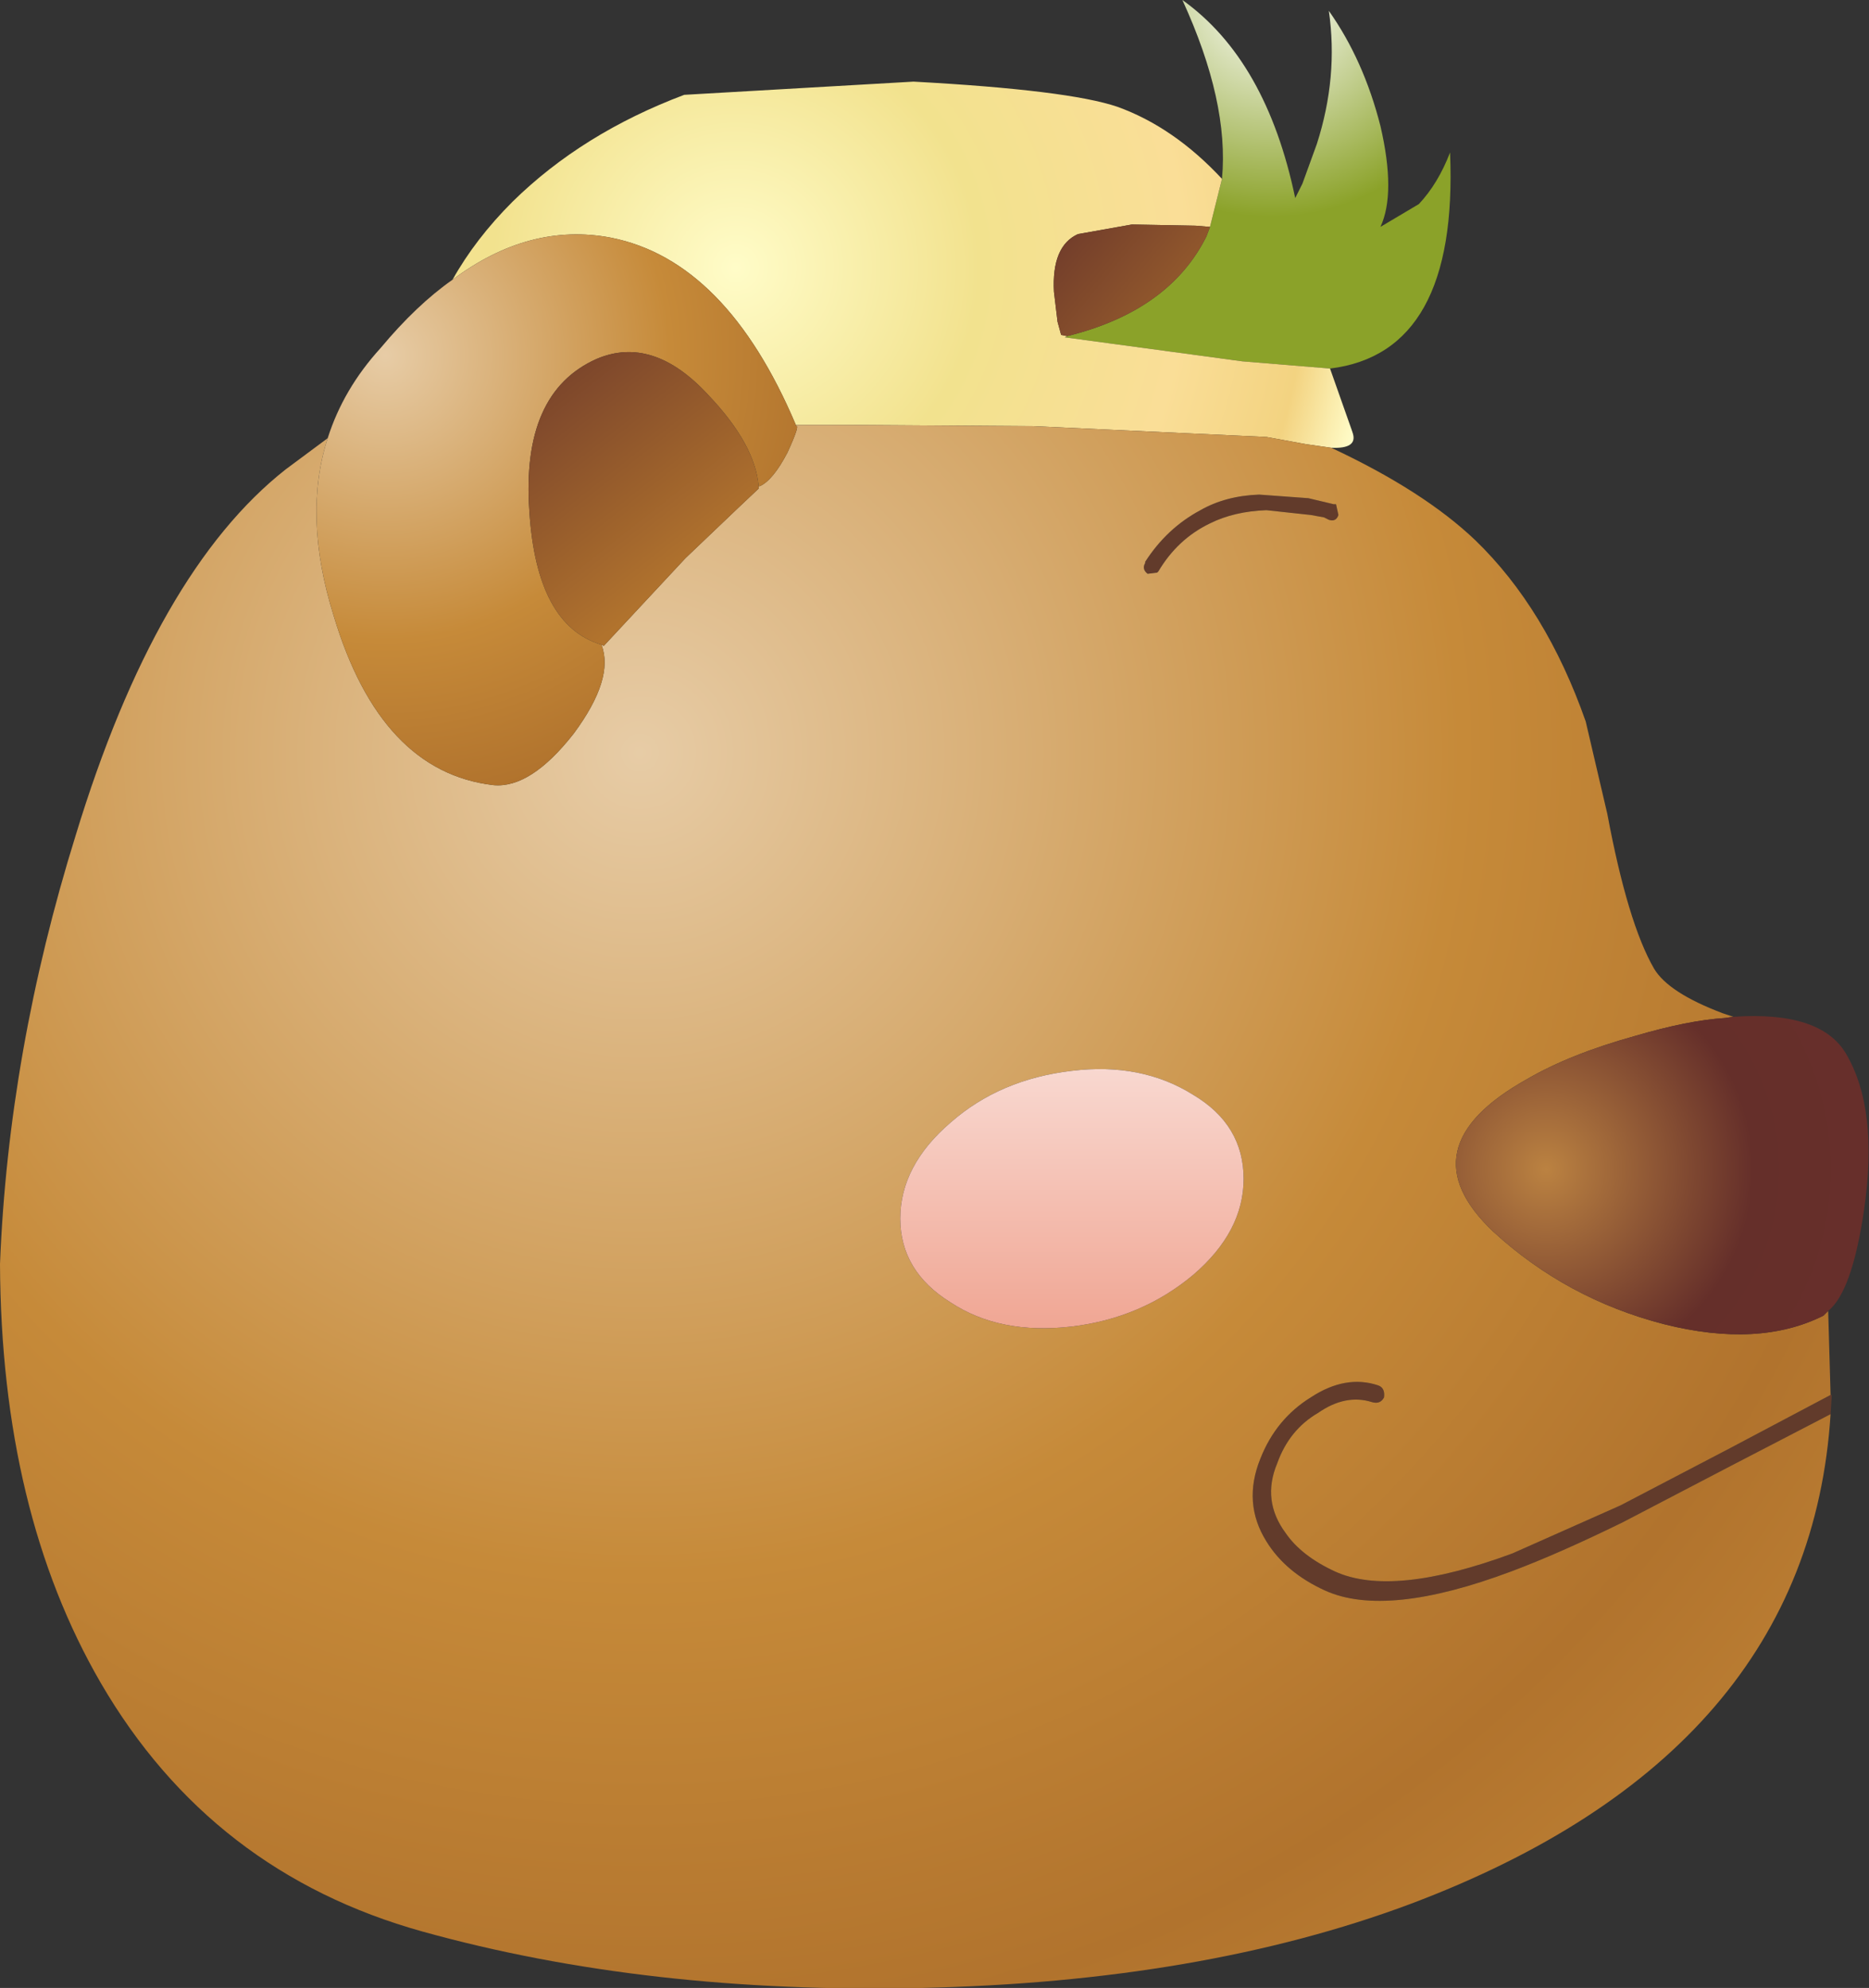
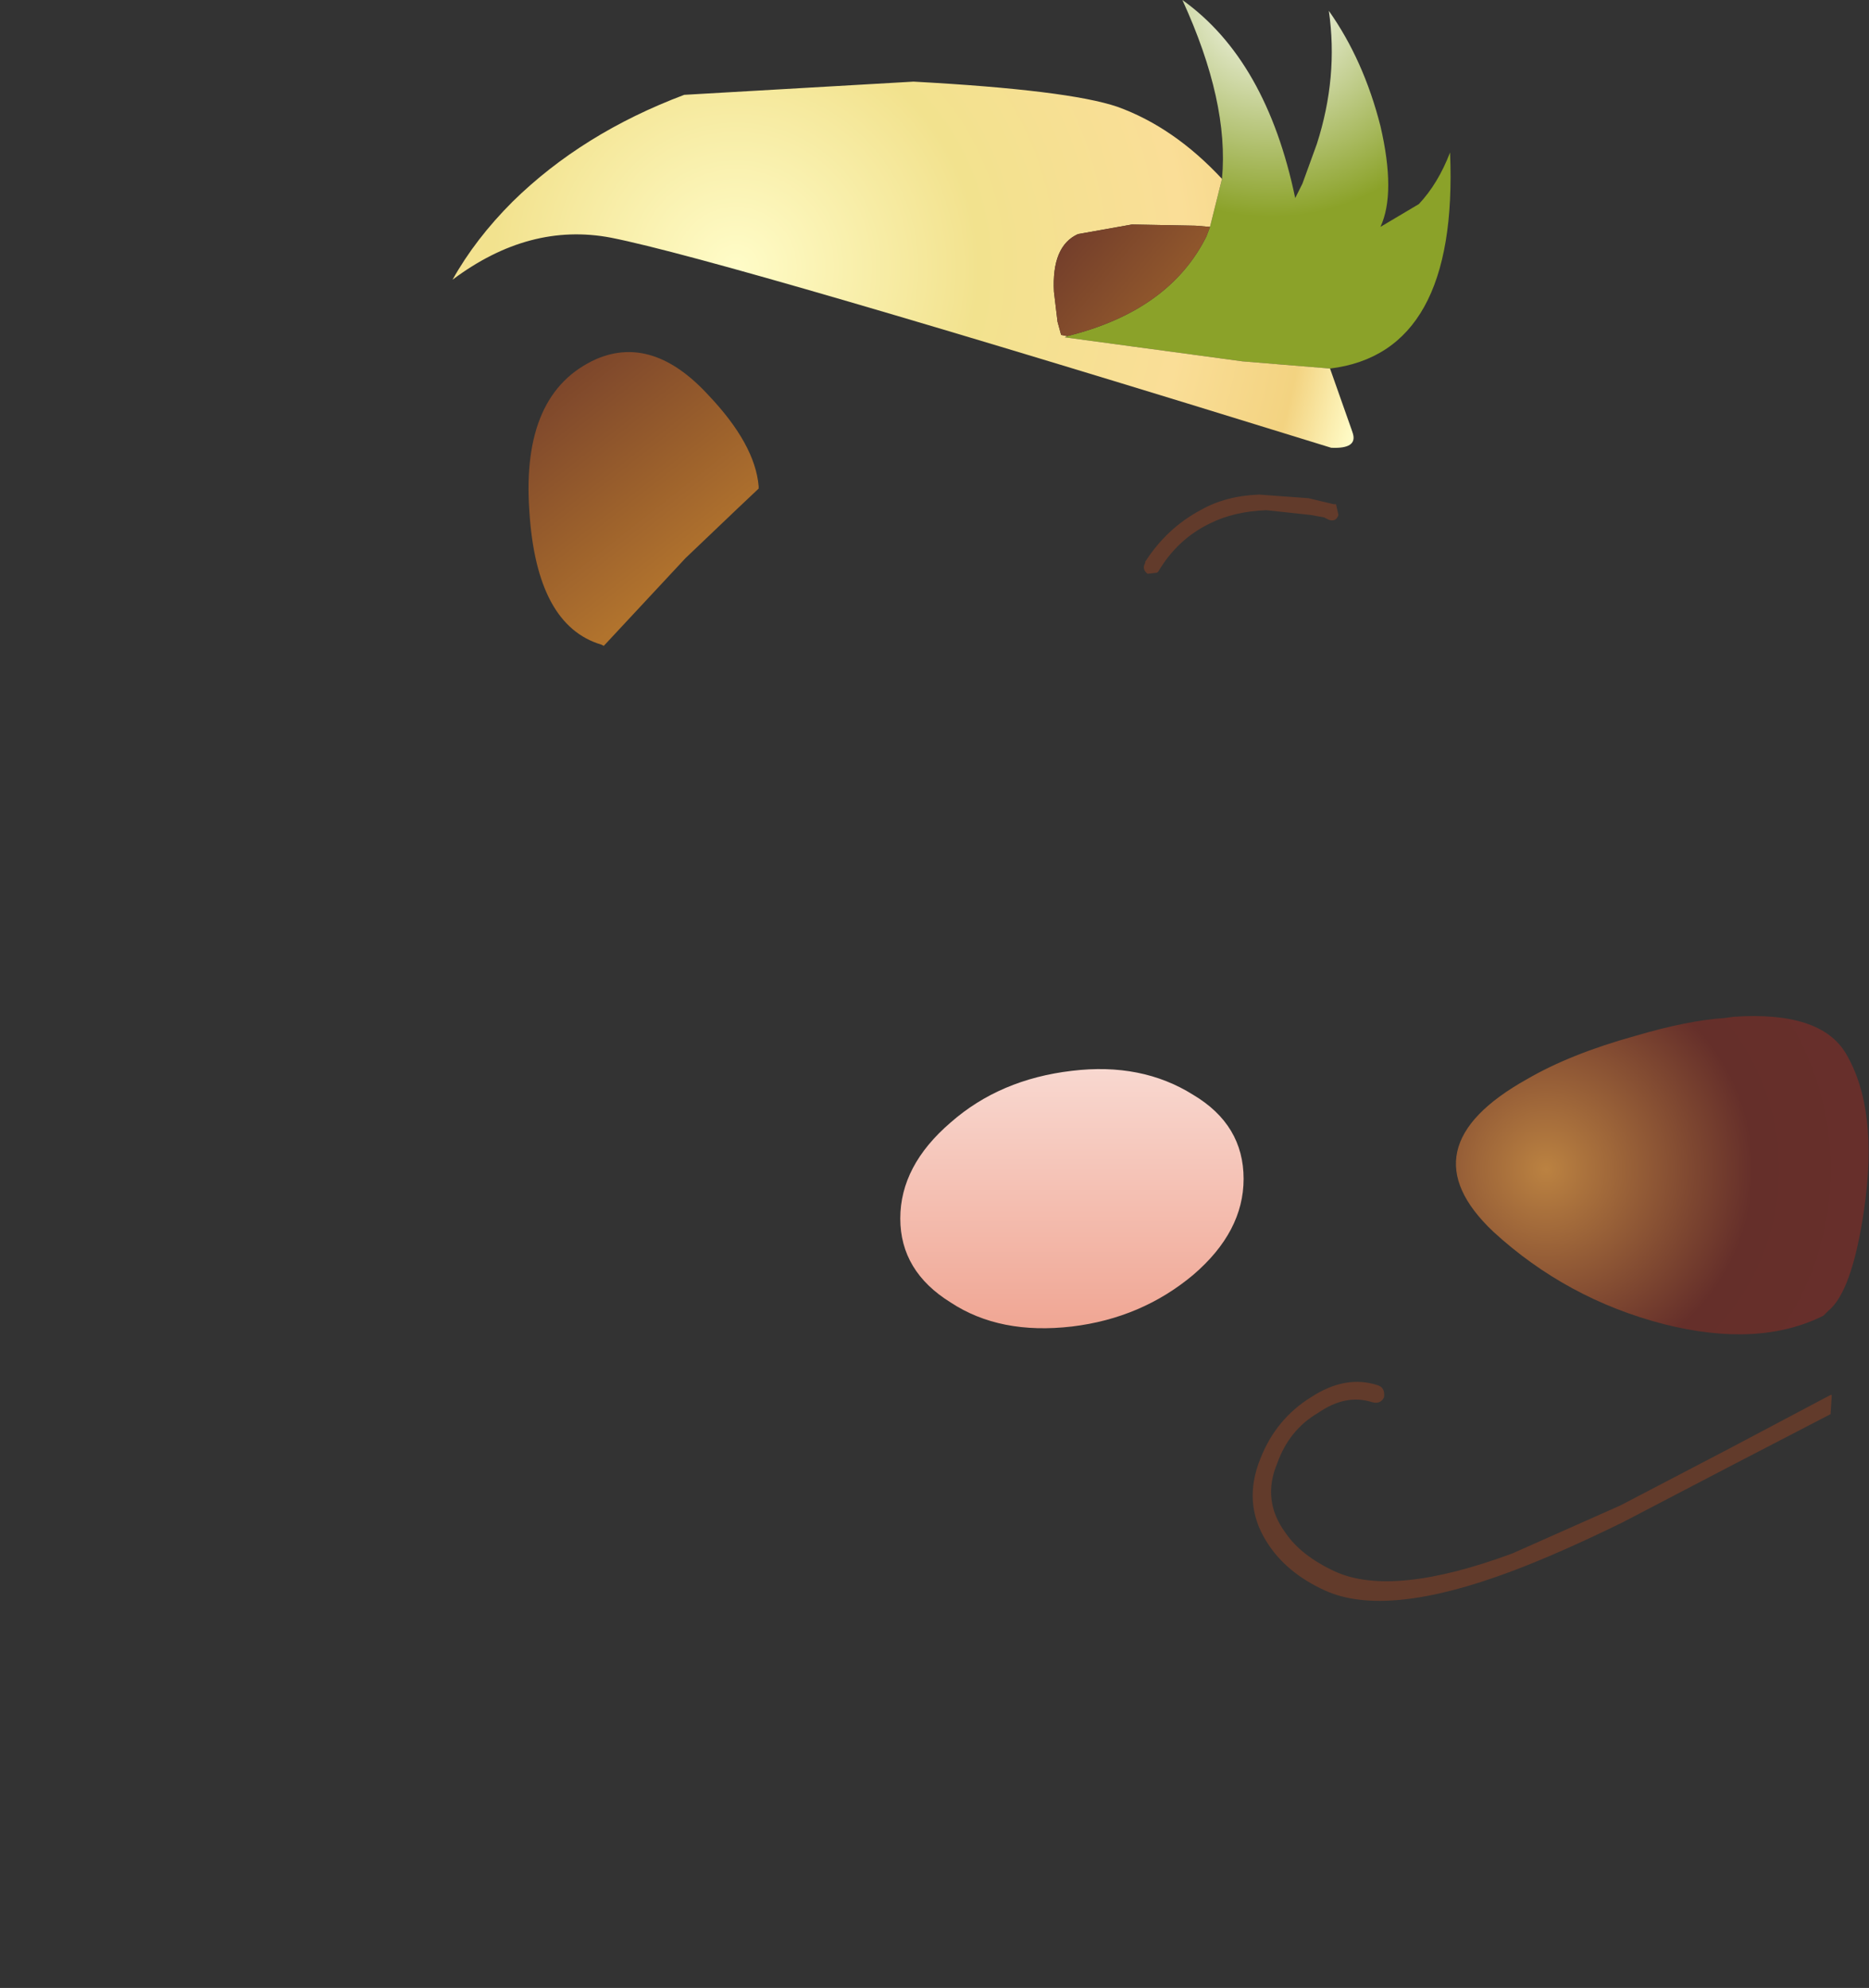
<svg xmlns="http://www.w3.org/2000/svg" height="82.8px" width="77.85px">
  <rect width="100%" height="100%" fill="#333333" stroke="none" />
  <g transform="matrix(1.0, 0.0, 0.0, 1.0, 35.8, 7.9)">
    <path d="M15.1 -0.45 Q15.4 -3.65 13.45 -7.9 16.95 -5.4 18.15 0.35 L18.45 -0.25 19.05 -1.9 Q19.95 -4.7 19.55 -7.45 21.0 -5.4 21.7 -2.65 22.35 0.15 21.7 1.55 L23.3 0.6 Q24.1 -0.25 24.6 -1.55 24.95 6.8 19.6 7.45 L15.95 7.15 8.55 6.15 8.65 6.1 Q12.9 5.05 14.45 1.95 L14.6 1.55 15.1 -0.45" fill="url(#gradient0)" fill-rule="evenodd" stroke="none" />
-     <path d="M19.6 7.45 L20.5 10.0 20.55 10.15 Q20.75 10.8 19.65 10.75 L18.6 10.6 16.95 10.3 7.25 9.85 -0.05 9.8 -2.65 9.8 Q-5.55 2.95 -10.35 2.0 -13.75 1.35 -16.95 3.75 -16.0 2.05 -14.45 0.5 -11.55 -2.35 -7.3 -3.95 L2.25 -4.5 Q8.7 -4.15 10.75 -3.45 13.1 -2.6 15.1 -0.45 L14.6 1.55 14.0 1.5 11.35 1.45 9.1 1.85 Q8.0 2.35 8.1 4.25 L8.25 5.5 8.4 6.05 8.65 6.1 8.55 6.15 15.95 7.15 19.6 7.45" fill="url(#gradient1)" fill-rule="evenodd" stroke="none" />
+     <path d="M19.6 7.45 L20.5 10.0 20.55 10.15 Q20.75 10.8 19.65 10.75 Q-5.55 2.95 -10.35 2.0 -13.75 1.35 -16.95 3.75 -16.0 2.05 -14.45 0.5 -11.55 -2.35 -7.3 -3.95 L2.25 -4.5 Q8.7 -4.15 10.75 -3.45 13.1 -2.6 15.1 -0.45 L14.6 1.55 14.0 1.5 11.35 1.45 9.1 1.85 Q8.0 2.35 8.1 4.25 L8.25 5.5 8.4 6.05 8.65 6.1 8.55 6.15 15.95 7.15 19.6 7.45" fill="url(#gradient1)" fill-rule="evenodd" stroke="none" />
    <path d="M14.6 1.55 L14.45 1.95 Q12.9 5.05 8.65 6.1 L8.4 6.05 8.25 5.5 8.1 4.25 Q8.0 2.35 9.1 1.85 L11.35 1.45 14.0 1.5 14.6 1.55" fill="url(#gradient2)" fill-rule="evenodd" stroke="none" />
    <path d="M40.45 50.2 L40.5 50.2 40.45 51.0 36.4 53.1 31.8 55.5 Q29.15 56.8 27.15 57.55 21.95 59.5 19.4 58.35 17.75 57.6 16.95 56.3 15.95 54.7 16.7 52.85 17.35 51.2 18.8 50.3 20.25 49.35 21.6 49.8 21.9 49.9 21.85 50.3 21.7 50.6 21.35 50.5 20.25 50.15 19.1 50.95 17.9 51.65 17.4 53.05 16.75 54.6 17.75 55.95 18.4 56.9 19.8 57.55 22.2 58.65 27.2 56.8 L31.7 54.8 36.2 52.45 40.45 50.2 M18.7 12.85 L19.75 13.1 19.85 13.1 19.95 13.55 Q19.85 13.85 19.55 13.75 L19.35 13.65 18.8 13.55 16.95 13.35 Q15.6 13.4 14.6 13.9 13.25 14.55 12.45 15.9 L12.4 15.95 12.0 16.0 Q11.75 15.8 11.9 15.55 L11.9 15.5 Q12.8 14.1 14.2 13.35 15.25 12.75 16.65 12.7 L18.7 12.85" fill="#623b2b" fill-rule="evenodd" stroke="none" />
-     <path d="M19.65 10.75 Q23.5 12.55 25.65 14.6 28.6 17.45 30.25 22.15 L31.15 26.0 Q32.0 30.55 33.1 32.45 33.7 33.45 35.95 34.3 L36.4 34.45 36.05 34.5 Q34.5 34.6 32.3 35.25 29.6 36.0 27.8 37.05 22.7 39.9 26.4 43.4 29.45 46.2 33.5 47.25 37.45 48.25 40.15 46.9 L40.35 46.7 40.45 50.2 36.2 52.45 31.7 54.8 27.2 56.8 Q22.2 58.65 19.8 57.55 18.4 56.9 17.75 55.95 16.75 54.6 17.4 53.05 17.9 51.65 19.1 50.95 20.25 50.15 21.35 50.5 21.7 50.6 21.85 50.3 21.9 49.9 21.6 49.8 20.25 49.35 18.8 50.3 17.35 51.2 16.7 52.85 15.95 54.7 16.95 56.3 17.75 57.6 19.4 58.35 21.95 59.5 27.15 57.55 29.15 56.8 31.8 55.5 L36.4 53.1 40.45 51.0 Q39.55 65.15 22.95 71.4 14.25 74.65 2.55 74.9 -8.85 75.15 -18.2 72.55 -27.0 70.1 -31.6 62.2 -35.75 55.05 -35.8 44.75 -35.45 35.9 -32.65 26.9 -29.3 15.9 -23.9 11.65 L-22.15 10.35 Q-23.2 13.6 -21.9 17.75 -19.95 24.25 -15.25 24.8 -13.7 24.95 -11.9 22.65 -10.2 20.35 -10.75 18.95 L-10.65 19.0 -7.25 15.35 -5.1 13.3 -4.2 12.45 -4.2 12.35 -4.15 12.35 Q-3.6 12.1 -3.0 10.95 -2.45 9.75 -2.65 9.85 L-2.65 9.8 -0.05 9.8 7.25 9.85 16.95 10.3 18.6 10.6 19.65 10.75 M18.7 12.85 L16.65 12.7 Q15.25 12.75 14.2 13.35 12.8 14.1 11.9 15.5 L11.9 15.55 Q11.75 15.8 12.0 16.0 L12.4 15.95 12.45 15.9 Q13.25 14.55 14.6 13.9 15.6 13.4 16.95 13.35 L18.8 13.55 19.35 13.65 19.55 13.75 Q19.85 13.85 19.95 13.55 L19.85 13.1 19.75 13.1 18.7 12.85 M13.9 37.7 Q11.75 36.35 8.85 36.7 5.85 37.05 3.8 38.85 1.7 40.65 1.7 42.85 1.7 45.05 3.8 46.35 5.85 47.7 8.85 47.35 11.75 47.0 13.9 45.2 16.0 43.4 16.0 41.2 16.0 38.95 13.9 37.7" fill="url(#gradient3)" fill-rule="evenodd" stroke="none" />
    <path d="M36.4 34.45 Q40.05 34.2 41.1 36.0 42.45 38.3 41.85 42.45 41.35 45.9 40.35 46.7 L40.15 46.9 Q37.45 48.25 33.5 47.25 29.45 46.2 26.4 43.4 22.7 39.9 27.8 37.05 29.6 36.0 32.3 35.25 34.5 34.6 36.05 34.5 L36.4 34.45" fill="url(#gradient4)" fill-rule="evenodd" stroke="none" />
    <path d="M13.9 37.7 Q16.0 38.95 16.0 41.2 16.0 43.4 13.9 45.2 11.75 47.0 8.85 47.35 5.85 47.7 3.8 46.35 1.7 45.05 1.7 42.85 1.7 40.65 3.8 38.85 5.85 37.05 8.85 36.7 11.75 36.35 13.9 37.7" fill="url(#gradient5)" fill-rule="evenodd" stroke="none" />
-     <path d="M-22.15 10.35 Q-21.5 8.3 -19.95 6.6 -18.45 4.8 -16.95 3.75 -13.75 1.35 -10.35 2.0 -5.55 2.95 -2.65 9.8 L-2.65 9.85 Q-2.45 9.75 -3.0 10.95 -3.6 12.1 -4.15 12.35 L-4.2 12.35 Q-4.35 10.6 -6.3 8.55 -8.6 6.05 -10.95 7.05 -14.1 8.45 -13.75 13.4 -13.45 18.15 -10.75 18.95 -10.2 20.35 -11.9 22.65 -13.7 24.95 -15.25 24.8 -19.95 24.25 -21.9 17.75 -23.2 13.6 -22.15 10.35" fill="url(#gradient6)" fill-rule="evenodd" stroke="none" />
    <path d="M-4.2 12.35 L-4.2 12.45 -5.1 13.3 -7.25 15.35 -10.65 19.0 -10.75 18.95 Q-13.45 18.15 -13.75 13.4 -14.1 8.45 -10.95 7.05 -8.6 6.05 -6.3 8.55 -4.35 10.6 -4.2 12.35" fill="url(#gradient7)" fill-rule="evenodd" stroke="none" />
  </g>
  <defs>
    <radialGradient cx="0" cy="0" gradientTransform="matrix(0.055, 0.0, 0.0, 0.055, 17.15, -8.05)" gradientUnits="userSpaceOnUse" id="gradient0" r="819.2" spreadMethod="pad">
      <stop offset="0.0" stop-color="#ffffff" />
      <stop offset="0.204" stop-color="#8ba229" />
      <stop offset="0.392" stop-color="#8ba229" />
    </radialGradient>
    <radialGradient cx="0" cy="0" gradientTransform="matrix(0.083, 0.0, 0.0, 0.083, -5.15, 3.25)" gradientUnits="userSpaceOnUse" id="gradient1" r="819.2" spreadMethod="pad">
      <stop offset="0.0" stop-color="#fffcc8" />
      <stop offset="0.149" stop-color="#f2e28e" />
      <stop offset="0.275" stop-color="#fade97" />
      <stop offset="0.349" stop-color="#f3d381" />
      <stop offset="0.392" stop-color="#fffcc8" />
    </radialGradient>
    <linearGradient gradientTransform="matrix(0.012, 0.01, -0.01, 0.012, 18.8, 9.5)" gradientUnits="userSpaceOnUse" id="gradient2" spreadMethod="pad" x1="-819.2" x2="819.2">
      <stop offset="0.0" stop-color="#723d2b" />
      <stop offset="0.392" stop-color="#b1732d" />
    </linearGradient>
    <radialGradient cx="0" cy="0" gradientTransform="matrix(0.222, 0.0, 0.0, 0.222, -9.15, 23.45)" gradientUnits="userSpaceOnUse" id="gradient3" r="819.2" spreadMethod="pad">
      <stop offset="0.0" stop-color="#e7cca6" />
      <stop offset="0.188" stop-color="#c68a39" />
      <stop offset="0.294" stop-color="#b1732d" />
      <stop offset="0.392" stop-color="#c68a39" />
    </radialGradient>
    <radialGradient cx="0" cy="0" gradientTransform="matrix(0.047, 0.0, 0.0, 0.047, 28.6, 40.8)" gradientUnits="userSpaceOnUse" id="gradient4" r="819.2" spreadMethod="pad">
      <stop offset="0.0" stop-color="#bb8241" />
      <stop offset="0.224" stop-color="#652f2a" />
      <stop offset="0.392" stop-color="#682f2b" />
    </radialGradient>
    <linearGradient gradientTransform="matrix(0.0, -0.034, 0.034, 0.0, 8.75, 22.15)" gradientUnits="userSpaceOnUse" id="gradient5" spreadMethod="pad" x1="-819.2" x2="819.2">
      <stop offset="0.0" stop-color="#ee9a85" />
      <stop offset="0.392" stop-color="#ffffff" />
    </linearGradient>
    <radialGradient cx="0" cy="0" gradientTransform="matrix(0.077, 0.0, 0.0, 0.077, -19.75, 6.9)" gradientUnits="userSpaceOnUse" id="gradient6" r="819.2" spreadMethod="pad">
      <stop offset="0.0" stop-color="#e7cca6" />
      <stop offset="0.188" stop-color="#c68a39" />
      <stop offset="0.294" stop-color="#b1732d" />
      <stop offset="0.392" stop-color="#c68a39" />
    </radialGradient>
    <linearGradient gradientTransform="matrix(0.011, 0.014, -0.014, 0.011, -5.9, 18.9)" gradientUnits="userSpaceOnUse" id="gradient7" spreadMethod="pad" x1="-819.2" x2="819.2">
      <stop offset="0.0" stop-color="#723d2b" />
      <stop offset="0.392" stop-color="#b1732d" />
    </linearGradient>
  </defs>
</svg>